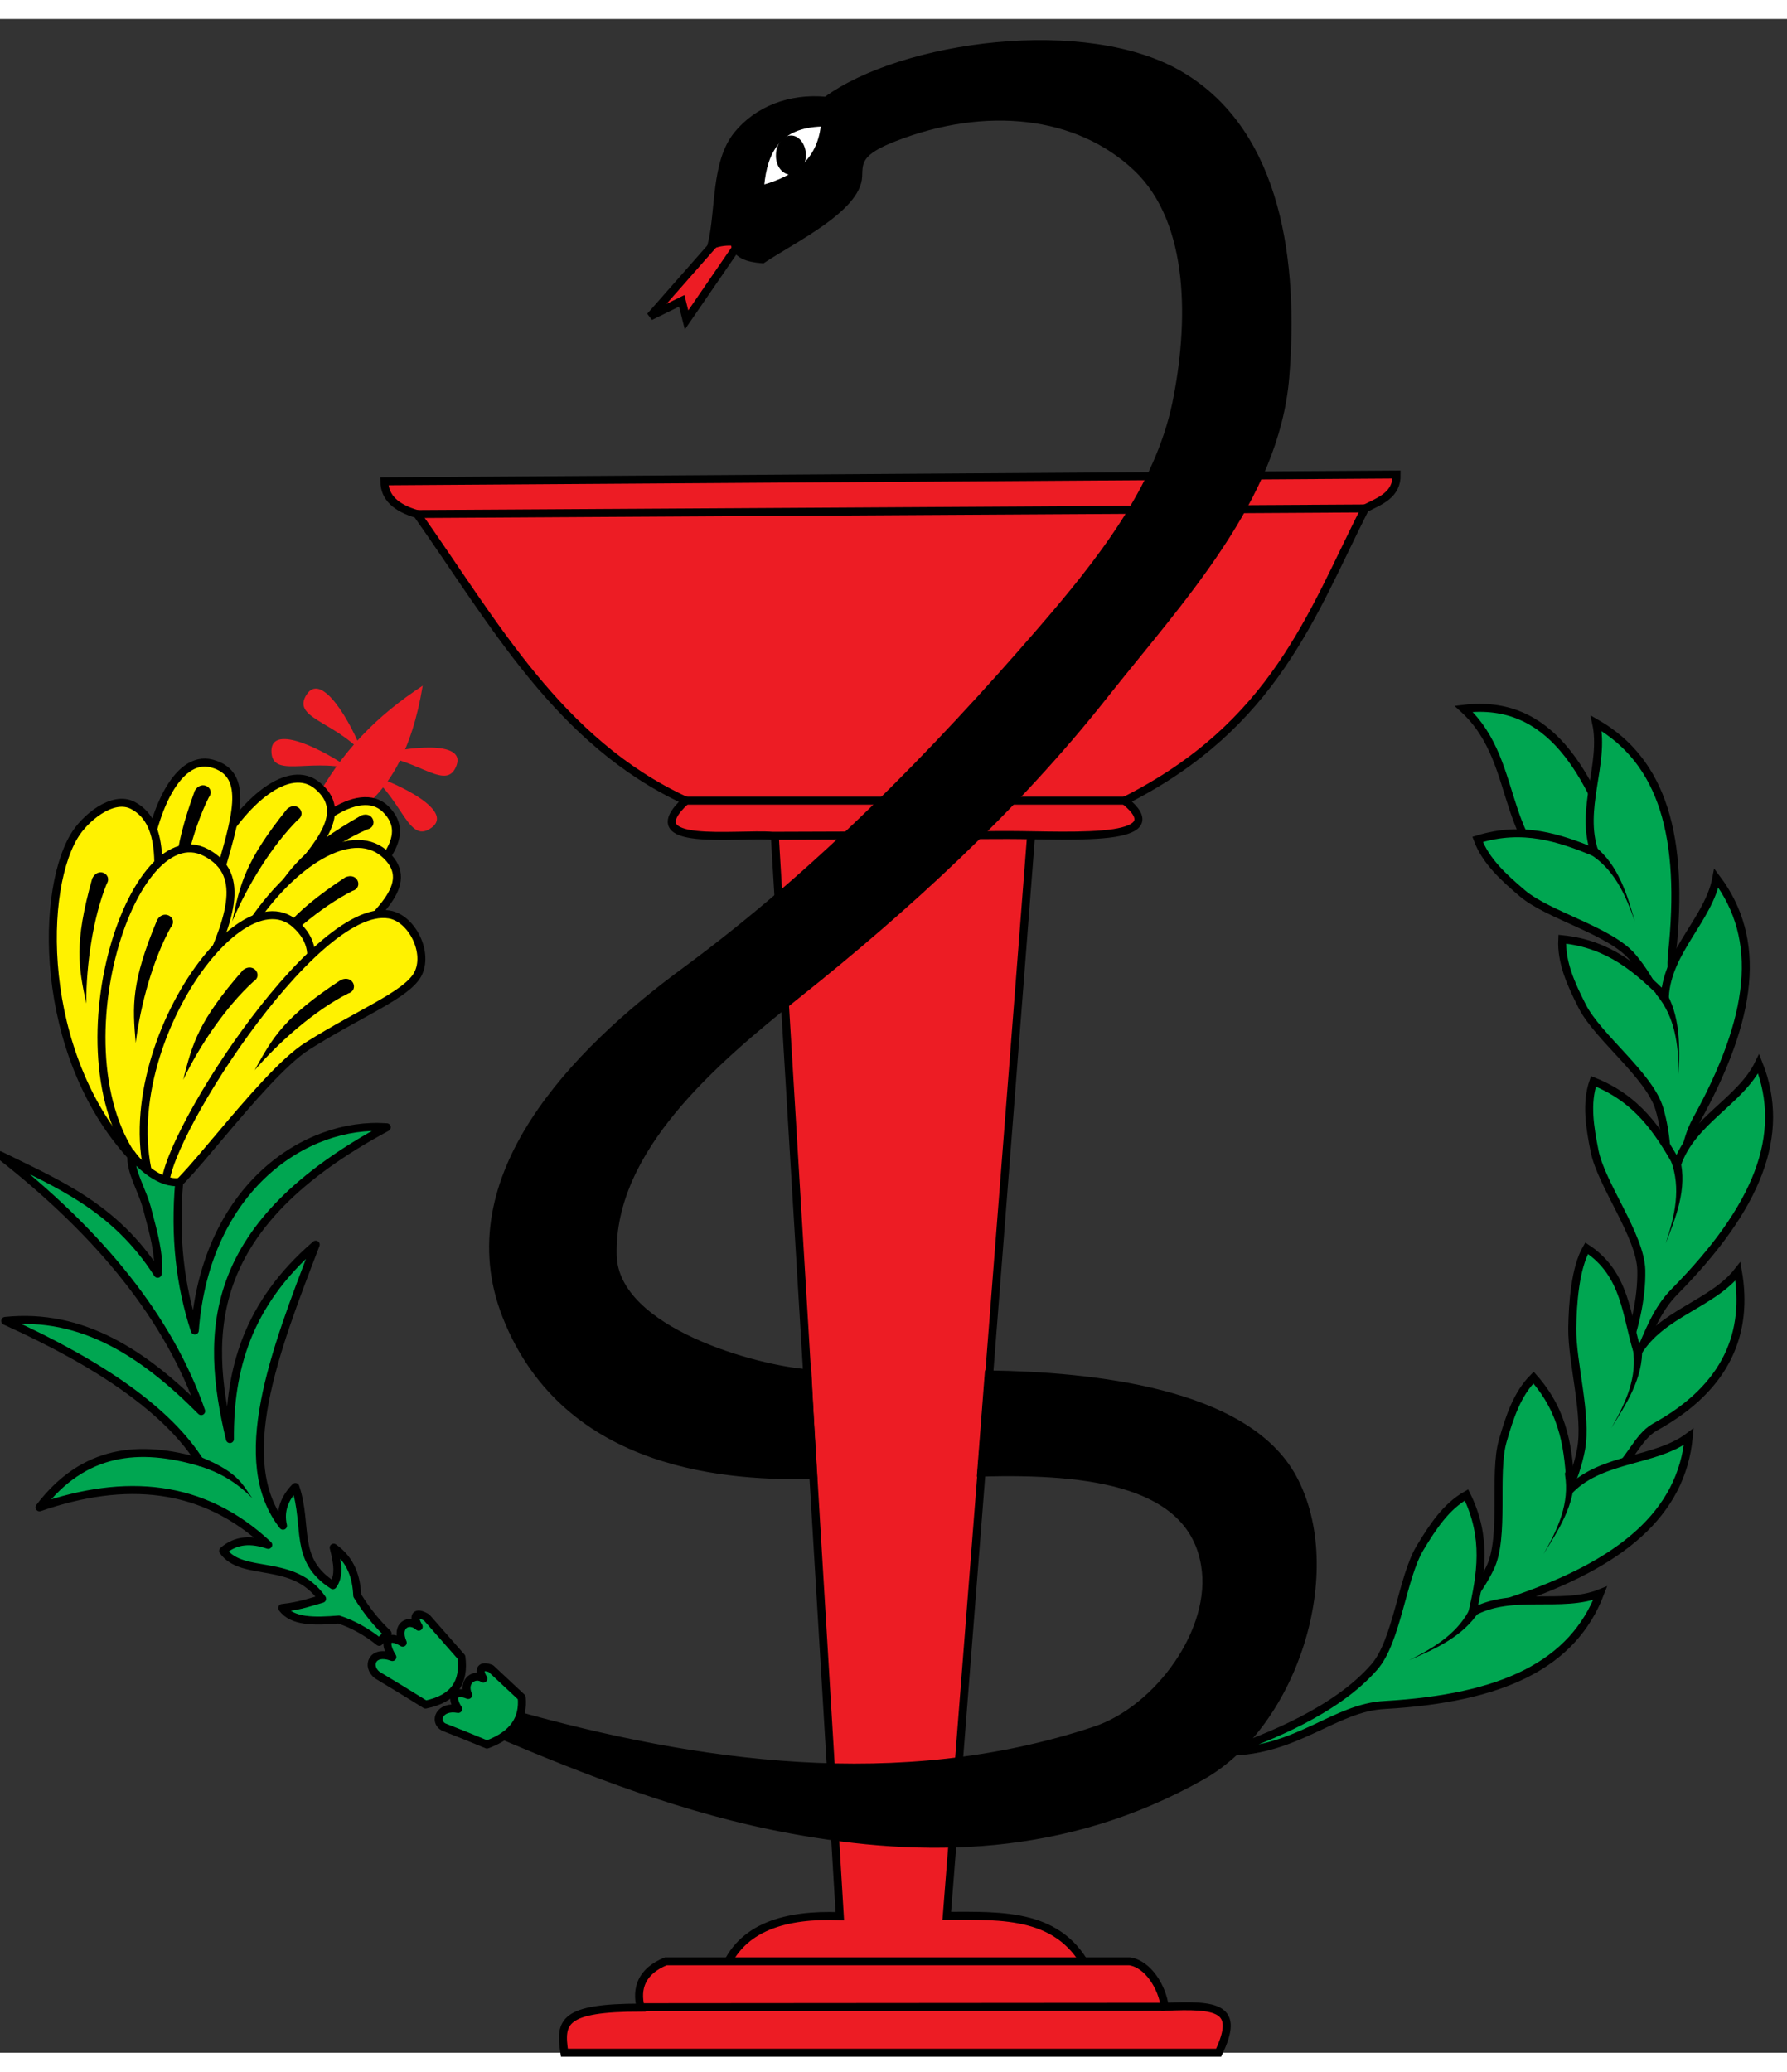
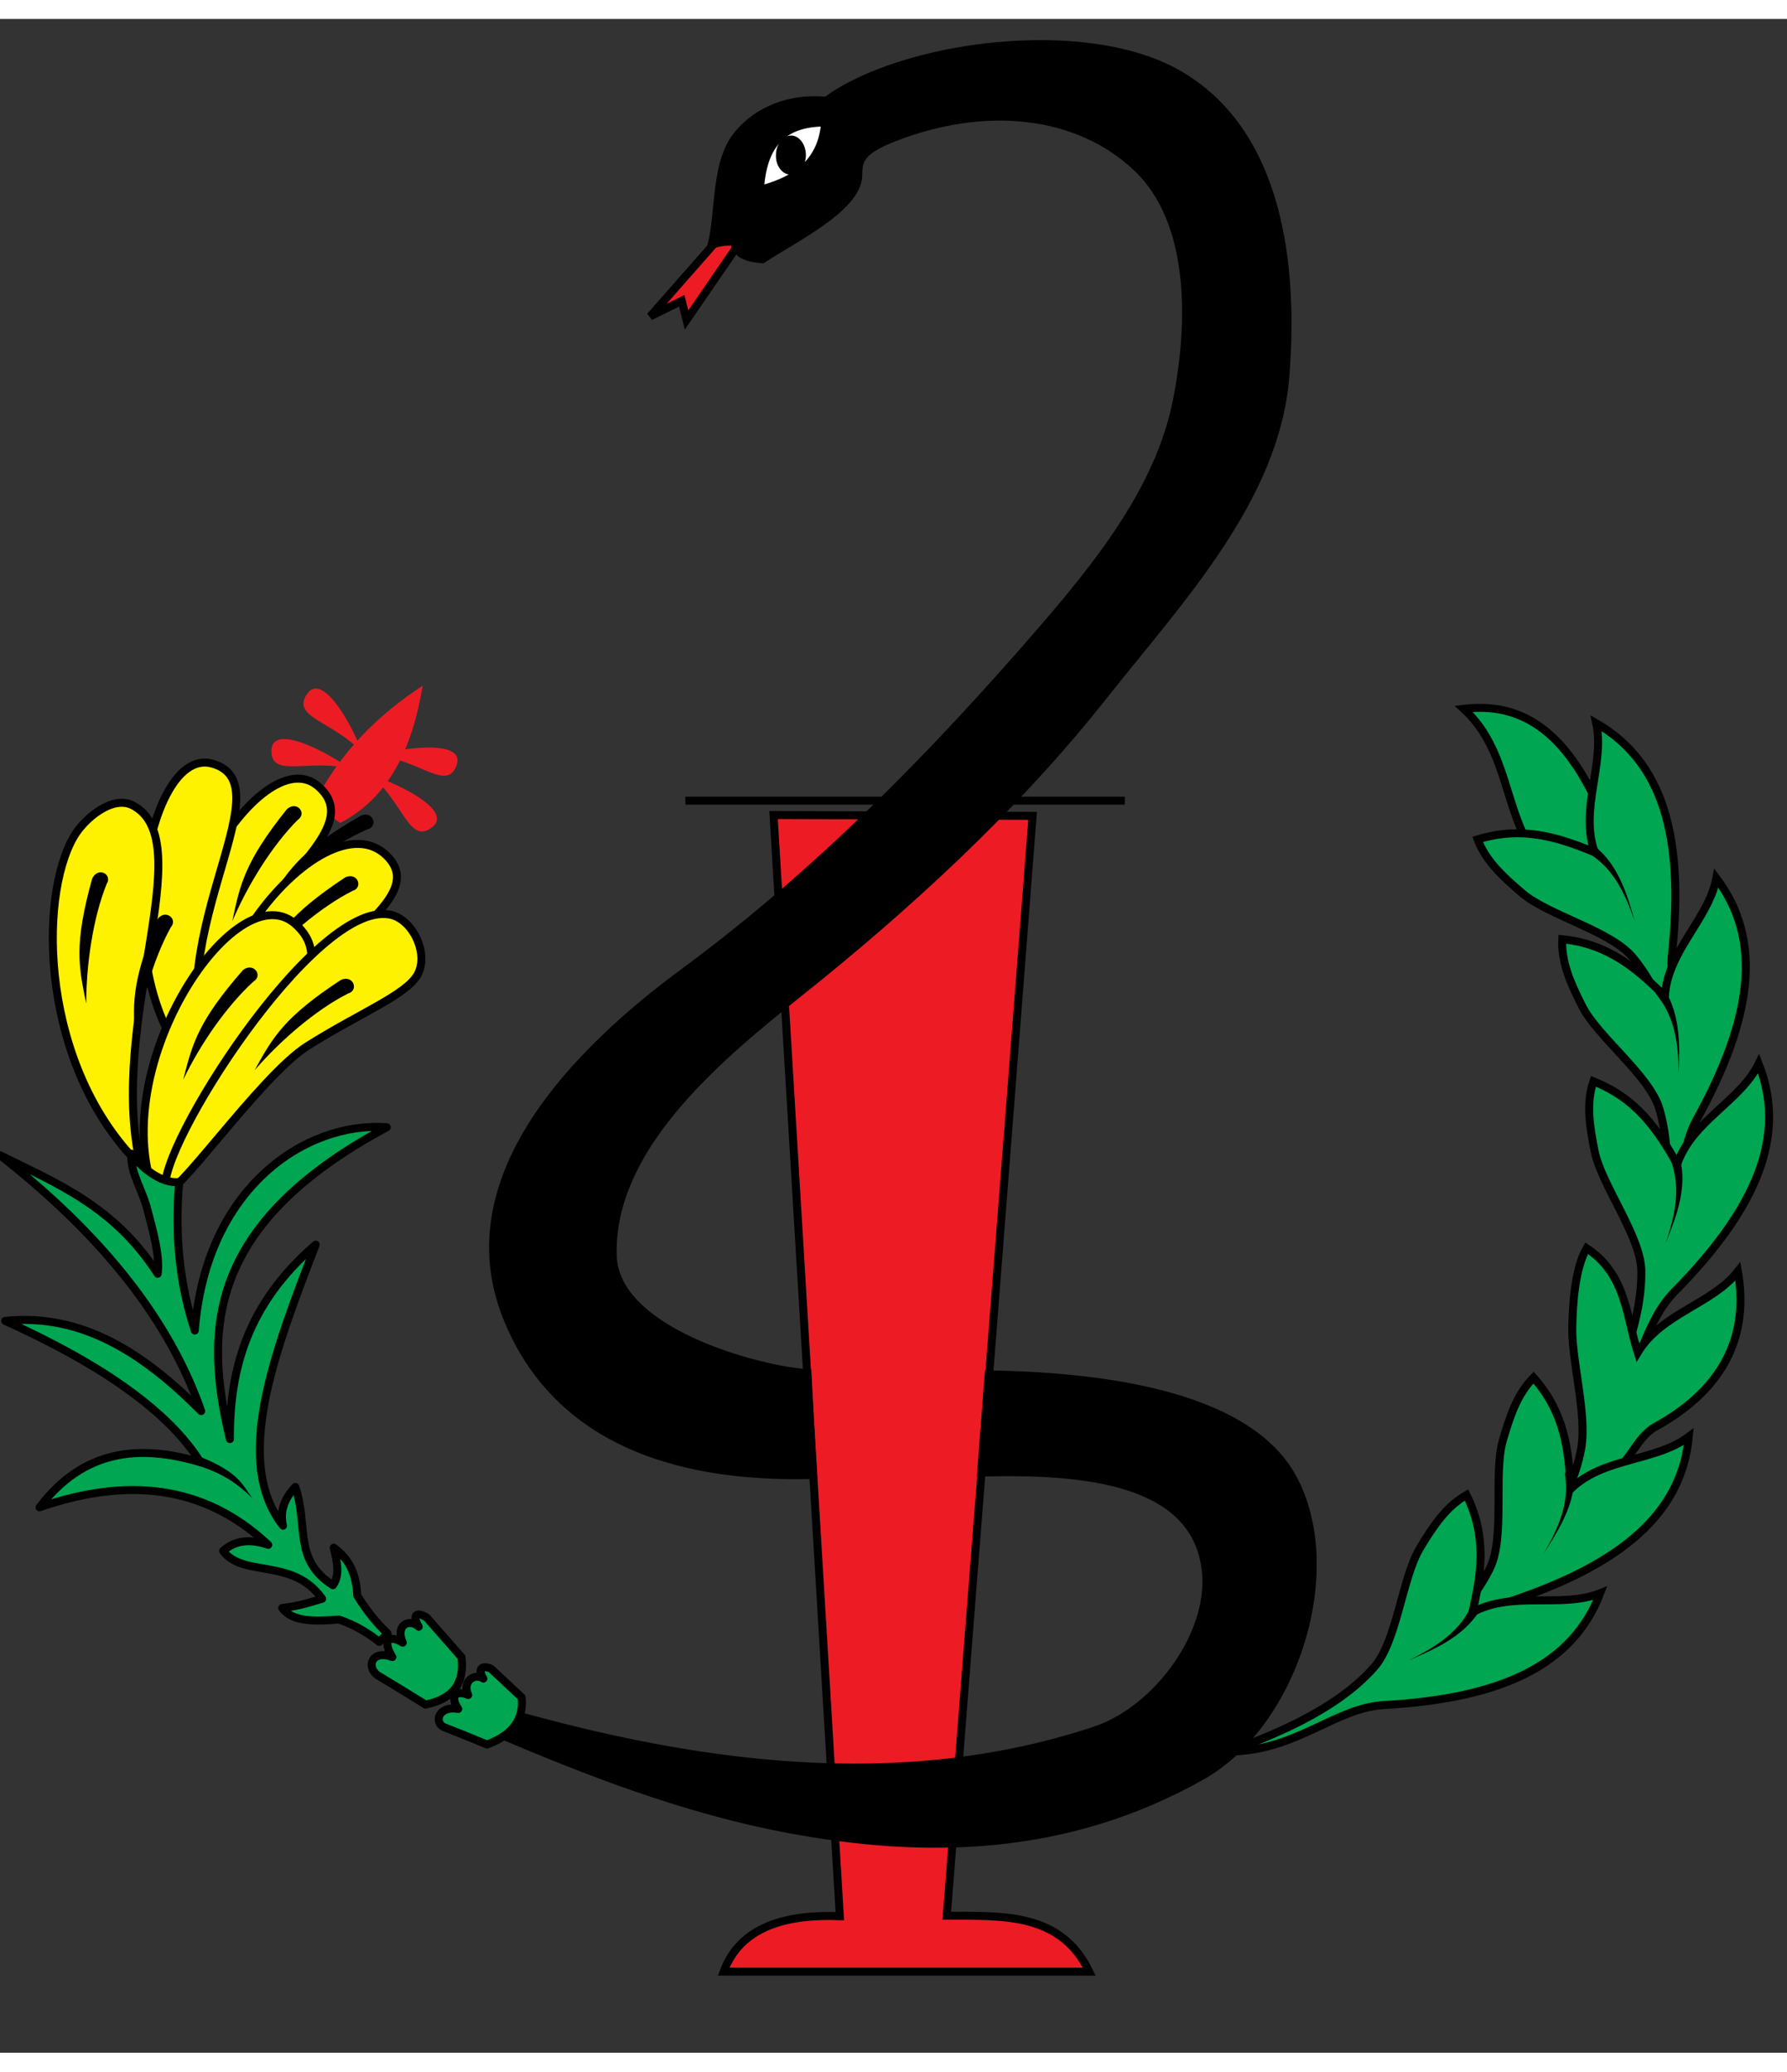
<svg xmlns="http://www.w3.org/2000/svg" height="2500" viewBox="45.9 43.8 447.7 509.4" width="2157">
  <rect x="45.9" y="43.8" width="447.7" height="509.4" fill="#333333" stroke="none" />
  <g clip-rule="evenodd" fill-rule="evenodd">
    <g fill="#00a651">
      <path d="m443.7 262.8c13.8 2.5 11.9-.9 7.9-8.9-7.5-20.7-17-40-39-37.3 15.4 14.1 7.4 37.2 31.1 46.2z" stroke="#000" stroke-miterlimit="2.613" stroke-width="2" />
      <path d="m470.1 318.4c-2-10.4-5.7-28.2-15.1-39.5-5.5-6.7-21.1-10.5-27.7-16.1-4.7-4-9.2-8.1-11.2-13.5 11.4-3.5 20.4-.4 29.3 3.2-3.8-10.8 2.6-22.1.4-32.3 16.7 9.6 22.1 28.5 19 57.7-1.4 12.4 7.9 23.3 5.3 40.5z" stroke="#000" stroke-miterlimit="2.613" stroke-width="2" />
      <path d="m460.1 359c2.2-10.4 5.7-28.2 1.5-42.3-2.5-8.3-15.4-17.9-19.3-25.6-2.8-5.5-5.3-11-5-16.8 11.8 1.2 18.9 7.6 25.7 14.3.7-11.4 11-19.4 12.9-29.6 11.6 15.4 9.2 34.9-5 60.6-5.9 10.9-1.7 24.5-10.8 39.4z" stroke="#000" stroke-miterlimit="2.613" stroke-width="2" />
      <path d="m444.3 397.5c4.9-9.4 13.1-25.6 12.8-40.3-.2-8.6-10-21.4-11.7-29.8-1.2-6-2.2-12-.3-17.5 11.1 4.4 16.2 12.4 21 20.7 3.7-10.8 15.8-15.7 20.4-25.1 7.1 17.9-.4 36.1-21 57-8.9 8.9-8.5 23.2-21.2 35z" stroke="#000" stroke-miterlimit="2.613" stroke-width="2" />
      <path d="m421.2 438.9c6.7-8.2 18.1-22.4 20.8-36.8 1.6-8.5-2.3-21.8-2.2-30.4.1-6.1.7-15 3.6-20 9.9 6.5 9.9 17 12.8 26.1 5.9-9.8 18.7-12.1 25.1-20.3 2.6 15-2.4 28.9-20.8 39-4.6 2.6-6.3 9-11.5 12.4-10.3 6.9-12.9 21-27.8 30z" stroke="#000" stroke-miterlimit="2.613" stroke-width="2" />
      <path d="m389.5 461.9c8.6-6.1 23.3-16.9 29.7-30.1 3.8-7.8.8-23.6 3.2-31.9 1.7-5.9 3.6-11.7 7.7-15.8 7.9 8.9 8.8 18.4 9.3 27.9 8.2-8 21.2-6.8 29.6-13.1-1.8 19.2-16.8 31.9-44.6 41.2-12 4.1-18.1 17-34.9 21.8z" stroke="#000" stroke-miterlimit="2.613" stroke-width="2" />
      <path d="m353.6 477.8c9.9-3.6 26.9-10.1 36.6-21.2 5.7-6.5 7-22.5 11.5-29.9 3.2-5.3 6.5-10.3 11.6-13.2 5.3 10.7 3.6 20.1 1.5 29.4 10-5.5 22.3-.9 32-4.8-6.9 18-24.6 26.3-53.9 28-12.6.6-21.9 11.5-39.3 11.7z" stroke="#000" stroke-miterlimit="2.613" stroke-width="2" />
    </g>
-     <path d="m398.9 454.9c6.8-3.4 12.5-7 15.5-13.4.5-1.4 3.1.1 2.1 1.1-4.1 6.5-11.4 9.6-17.6 12.3zm33.7-26.6c3.8-6.6 6.5-12.8 5.4-19.8-.4-1.5 2.6-1.6 2.3-.3.3 7.7-4.1 14.3-7.7 20.1zm17-31.6c3.8-6.6 6.5-12.8 5.4-19.8-.4-1.5 2.6-1.6 2.3-.3.3 7.7-4.1 14.3-7.7 20.1zm13.6-46.2c2.4-7.2 3.8-13.8 1.4-20.5-.6-1.4 2.3-2.1 2.2-.7 1.9 7.5-1.1 14.8-3.6 21.2zm3.3-42.4c-.1-7.6-1-14.3-5.5-19.8-1.1-1.1 1.4-2.7 1.9-1.4 4.1 6.5 3.8 14.4 3.6 21.2zm-11-38.2c-2.5-7.2-5.4-13.3-11.4-17-1.3-.7.5-3 1.3-1.9 6 4.7 8.2 12.3 10.1 18.9z" />
+     <path d="m398.9 454.9c6.8-3.4 12.5-7 15.5-13.4.5-1.4 3.1.1 2.1 1.1-4.1 6.5-11.4 9.6-17.6 12.3zm33.7-26.6c3.8-6.6 6.5-12.8 5.4-19.8-.4-1.5 2.6-1.6 2.3-.3.3 7.7-4.1 14.3-7.7 20.1zm17-31.6zm13.6-46.2c2.4-7.2 3.8-13.8 1.4-20.5-.6-1.4 2.3-2.1 2.2-.7 1.9 7.5-1.1 14.8-3.6 21.2zm3.3-42.4c-.1-7.6-1-14.3-5.5-19.8-1.1-1.1 1.4-2.7 1.9-1.4 4.1 6.5 3.8 14.4 3.6 21.2zm-11-38.2c-2.5-7.2-5.4-13.3-11.4-17-1.3-.7.5-3 1.3-1.9 6 4.7 8.2 12.3 10.1 18.9z" />
    <path d="m151.8 210.8c-11.2 7.3-20.6 16.6-27.2 29.4 2.2 1.7 4.3 3.3 6.5 5 12.2-6.3 18.1-18.7 20.7-34.4z" fill="#ed1c24" />
-     <path d="m142.5 241.7c14.5 14.3-36.1 31.9-39.2 70.4-15.8-30.4 26-83.3 39.2-70.4z" fill="#fff200" stroke="#000" stroke-miterlimit="2.613" stroke-width="2" />
    <path d="m125.5 235.9c15.5 13.1-27.9 31.5-31.3 66.8-15-28.7 17.1-78.8 31.3-66.8z" fill="#fff200" stroke="#000" stroke-miterlimit="2.613" stroke-width="2" />
    <path d="m142.8 253.4c14.5 14.3-37.5 30.1-40.6 68.6-18.2-32.9 24.6-84.5 40.6-68.6z" fill="#fff200" stroke="#000" stroke-miterlimit="2.613" stroke-width="2" />
    <path d="m99 230.3c19.6 5.3-15.8 45.5.5 80.5-28.7-18.7-18.3-85.3-.5-80.5z" fill="#fff200" stroke="#000" stroke-miterlimit="2.613" stroke-width="2" />
    <path d="m79.2 240.8c17.1 9-6.6 54 1.9 90.2-25-24.6-25.7-67-16.7-82.4 2.6-4.5 9.7-10.5 14.8-7.8z" fill="#fff200" stroke="#000" stroke-miterlimit="2.613" stroke-width="2" />
    <path d="m283.1 518.9c14.1 0 28.6-.8 35.7 14h-91.6c4.2-11.4 15.8-14.4 29.1-13.9l-16.6-275.8 64.9.2c-7.1 91.8-14.3 183.7-21.5 275.5zm-50.5-421.1-5.5-.3-18.3 20.8 7.9-3.9 1.2 4.8z" fill="#ed1c24" stroke="#000" stroke-miterlimit="2.613" stroke-width="2" />
-     <path d="m206.4 541.9c-1.2-4.8.2-9.1 6.3-11.6h116.2c4.7.7 8.2 6.6 8.8 11.4 13.3-.6 18.9.2 13.5 11.5h-163.9c-1.2-7.7-.5-11.3 19.1-11.3zm181.5-375.5c3.8-1.9 8-3.4 7.9-8.5-84.5.6-169.1 1.1-253.6 1.7 0 4.1 3 6.7 8.2 8.2 19.2 27.2 35.6 57.2 67.3 71.8-12.7 11.8 12.5 8.1 21.8 8.8l58.9-.2c7.8 0 19.5.6 26.6-.5 6.3-1 8.6-3.3 2.7-8.1 37.5-18.9 46.8-46.7 60.2-73.2z" fill="#ed1c24" stroke="#000" stroke-miterlimit="2.613" stroke-width="2" />
  </g>
  <path d="m327.7 239.6h-110.1" fill="none" stroke="#000" stroke-miterlimit="2.613" stroke-width="2" />
  <path clip-rule="evenodd" d="m320.2 472.5c-49.1 16.3-100.2 8.7-145.8-4.1-1.4 1.5-2.8 3.1-4.3 4.6 22.7 9.7 47.8 19.5 74 24.3 33.1 6.1 68.5 6 103-13.5 22.9-13 35.2-51.3 22.7-74.5-11.8-21.9-51-25.6-76.2-26-.6 8.2-1.3 16.4-1.9 24.6 27.6-.8 52.7 2.6 56.1 23.1 2.8 16.4-11.8 36.3-27.6 41.5zm-147.5-104c15.2 38.8 57.2 40.4 76.9 40-.5-8-1-17.5-1.4-25.5-12.2-.8-48.3-10.3-48.8-29.5-.7-26.6 25.3-48.7 46.1-65.3 27.4-21.8 54.7-46.8 76.9-74.9 19-24 43-49.3 45.5-79.8 2.3-28.3-1.7-60.8-26-75.4-23.7-14.3-70.2-7.7-89 6.2-9.1-.9-17.2 2.4-22.2 8.5-5.7 7-4.4 18.8-6.5 27.6 2.1-.8 3.8-.9 5.7-.8.3 3.2 3.3 4.1 7 4.4 7.5-5 23.7-12.8 24-20.8.1-3.7 0-6.2 9-9.7 22.8-8.9 46-6.5 60.8 7.5 14.5 13.7 13.9 39.6 9.9 59.1-4.5 21.6-19.4 40.2-33.8 56.9-26.9 31.1-56.1 60.9-89.2 85.3-27.9 20.5-58.3 51.8-44.9 86.2z" fill-rule="evenodd" stroke="#000" stroke-miterlimit="2.613" stroke-width="2" />
  <path d="m237.1 85.6c.8-8.5 4.1-14.8 14.7-15.1-1 8.9-7 12.9-14.7 15.1z" style="fill-rule:evenodd;clip-rule:evenodd;fill:#fff;stroke:#000;stroke-width:.5;stroke-miterlimit:2.613" />
  <path clip-rule="evenodd" d="m247.8 77.9c0 2.7-1.7 4.9-3.8 4.9s-3.8-2.2-3.7-4.9c0-2.7 1.7-4.9 3.8-4.9 2 0 3.7 2.2 3.7 4.9z" fill-rule="evenodd" />
-   <path d="m387.9 166.4-237.6 1.4m187.4 373.9-131.4.1" fill="none" stroke="#000" stroke-miterlimit="2.613" stroke-width="2" />
  <g clip-rule="evenodd" fill-rule="evenodd">
-     <path d="m90.7 268.2c.7-9.8 3.4-21.2 7.5-29.4 1.8-2.3-1.8-4.6-3.5-1.7-5.8 16-5.2 21.8-4 31.1z" />
-     <path d="m97.5 252.6c21.3 11.2-20.1 48-13.4 82-26.8-24.8-6.1-92.3 13.4-82z" fill="#fff200" stroke="#000" stroke-miterlimit="2.613" stroke-width="2" />
    <path d="m110.8 281.4c6.4-7.4 15.3-15.1 23.4-19.2 2.8-.8 1.3-4.8-1.8-3.4-14.2 9.4-17.1 14.5-21.6 22.6z" />
    <path d="m119.9 270.5c17.9 16-30.2 39.4-32 74-20.3-31.1 16.1-88.2 32-74z" fill="#fff200" stroke="#000" stroke-miterlimit="2.613" stroke-width="2" />
    <path d="m143.4 268.1c-19.1-3.2-58.3 59.1-56 68.8.9 4.8 23.6-28.4 35.6-35.9 13.2-8.3 24.6-12.7 27.5-17.8 3-5.4-1.4-14.2-7.1-15.1z" fill="#fff200" stroke="#000" stroke-miterlimit="2.613" stroke-width="2" />
    <path d="m140.9 450.3 2.1-2.1c-2.5-2.4-5-5.3-7.6-9.5-.2-4.5-1.5-8.9-5.9-12 1 3.9 1.5 7.1-.2 9.4-10-6.4-6.1-14.7-9.4-24.6-2.6 2.7-4 5.9-3.1 9.7-12.6-16.1-2.3-43.2 8.2-70.4-17.3 14.9-21.6 31.5-21.5 48.7-6.5-27.1-5.9-53.8 39.3-78.1-20.2-1.5-45.3 15-48.1 50.9-3.7-11.3-5.1-23.5-3.9-37.2-4.6.6-10-4.1-12-7.1-.3 5 2.8 8.8 4.2 14.7 1.2 4.6 3 10.8 2.4 15.4-10.8-16.9-25.4-22.7-39.5-29.7 25.3 19.8 42.4 41.1 50.4 64.1-14.3-14.4-29.8-24.6-49.1-22.6 24.6 11.1 41.1 22.9 48.9 35.4-15.2-4.5-29.2-3.3-40.3 11.3 21.4-7.4 40.9-6 57.3 9.4-4.1-1.4-8-1.4-11.3 1.5 4.9 6.8 17.5 1.6 24.8 12-2.5.7-5.4 1.8-10 2.3 2.5 3.5 8.1 3.4 14.2 2.9 3.6 1.2 7 3.1 10.1 5.6zm28 6.7c2.6 2.4 5.1 4.8 7.7 7.2.5 5.2-1.9 9.3-8.7 11.8-3.6-1.5-7.3-3-10.9-4.4-2.5-1.4-1-5.4 3.7-4.5-2-3-.9-4.9 2.5-3.5-1.6-3.5 1.7-5.6 3.8-4.1-1.4-2.3-.6-3.5 1.9-2.5z" style="fill:#00a651;stroke:#000;stroke-width:2;stroke-linecap:round;stroke-linejoin:round;stroke-miterlimit:2.613" />
    <path d="m152.8 444.2 8.7 9.9c.8 6.2-1.7 10.4-9 11.9-4-2.5-8.1-5-12.1-7.4-2.8-2.2-1.3-6.4 3.8-4.5-2.4-3.9-1.2-5.9 2.6-3.6-1.9-4.4 1.6-6.2 4-4-1.6-2.7-.8-4 2-2.3z" style="fill:#00a651;stroke:#000;stroke-width:2;stroke-linecap:round;stroke-linejoin:round;stroke-miterlimit:2.613" />
    <path d="m109.1 414.3c-4.2-4.2-8.2-6.4-13.1-8-1.2 0-.4-2.7.7-2.1 9.3 3.9 10 6.9 12.4 10.1z" />
    <path d="m122.8 212.9c-4 5.9 6.5 6.7 13.9 14.7-2.8-7.5-10.1-20.3-13.9-14.7zm-8.9 14.1c-.1 7.1 9.1 2 19.7 4.6-6.4-4.6-19.5-11.3-19.7-4.6zm46.4 3.7c-2.4 6.7-9.2-1.3-20.1-2.5 7.7-2.1 22.3-3.8 20.1 2.5zm-6.2 15.6c-5.7 4.3-7-6.1-15.4-13.2 7.7 2.5 20.8 9.1 15.4 13.2z" fill="#ed1c24" />
    <path d="m79.9 300.3c1.2-9.7 4.4-21.1 8.8-29 1.9-2.2-1.6-4.7-3.4-1.9-6.6 15.8-6.2 21.6-5.4 30.9zm-12.4-9.9c0-9.8 1.7-21.4 5.1-29.9 1.6-2.4-2.1-4.5-3.6-1.4-4.6 16.4-3.4 22.2-1.5 31.3zm24.3 19.1c4.2-8.8 10.9-18.5 17.6-24.6 2.5-1.5 0-4.9-2.6-2.9-11.2 12.8-12.7 18.4-15 27.5zm17.9-2.4c6.4-7.4 15.3-15.1 23.4-19.2 2.8-.8 1.3-4.8-1.8-3.4-14.2 9.3-17.1 14.4-21.6 22.6zm-5.6-37.3c3.8-9 10-19 16.4-25.4 2.4-1.6-.2-4.9-2.7-2.7-10.6 13.2-11.8 19-13.7 28.1zm9.3-5.3c6.8-7 16.2-14.1 24.5-17.7 2.8-.6 1.6-4.7-1.5-3.5-14.7 8.4-18 13.3-23 21.2z" />
  </g>
</svg>